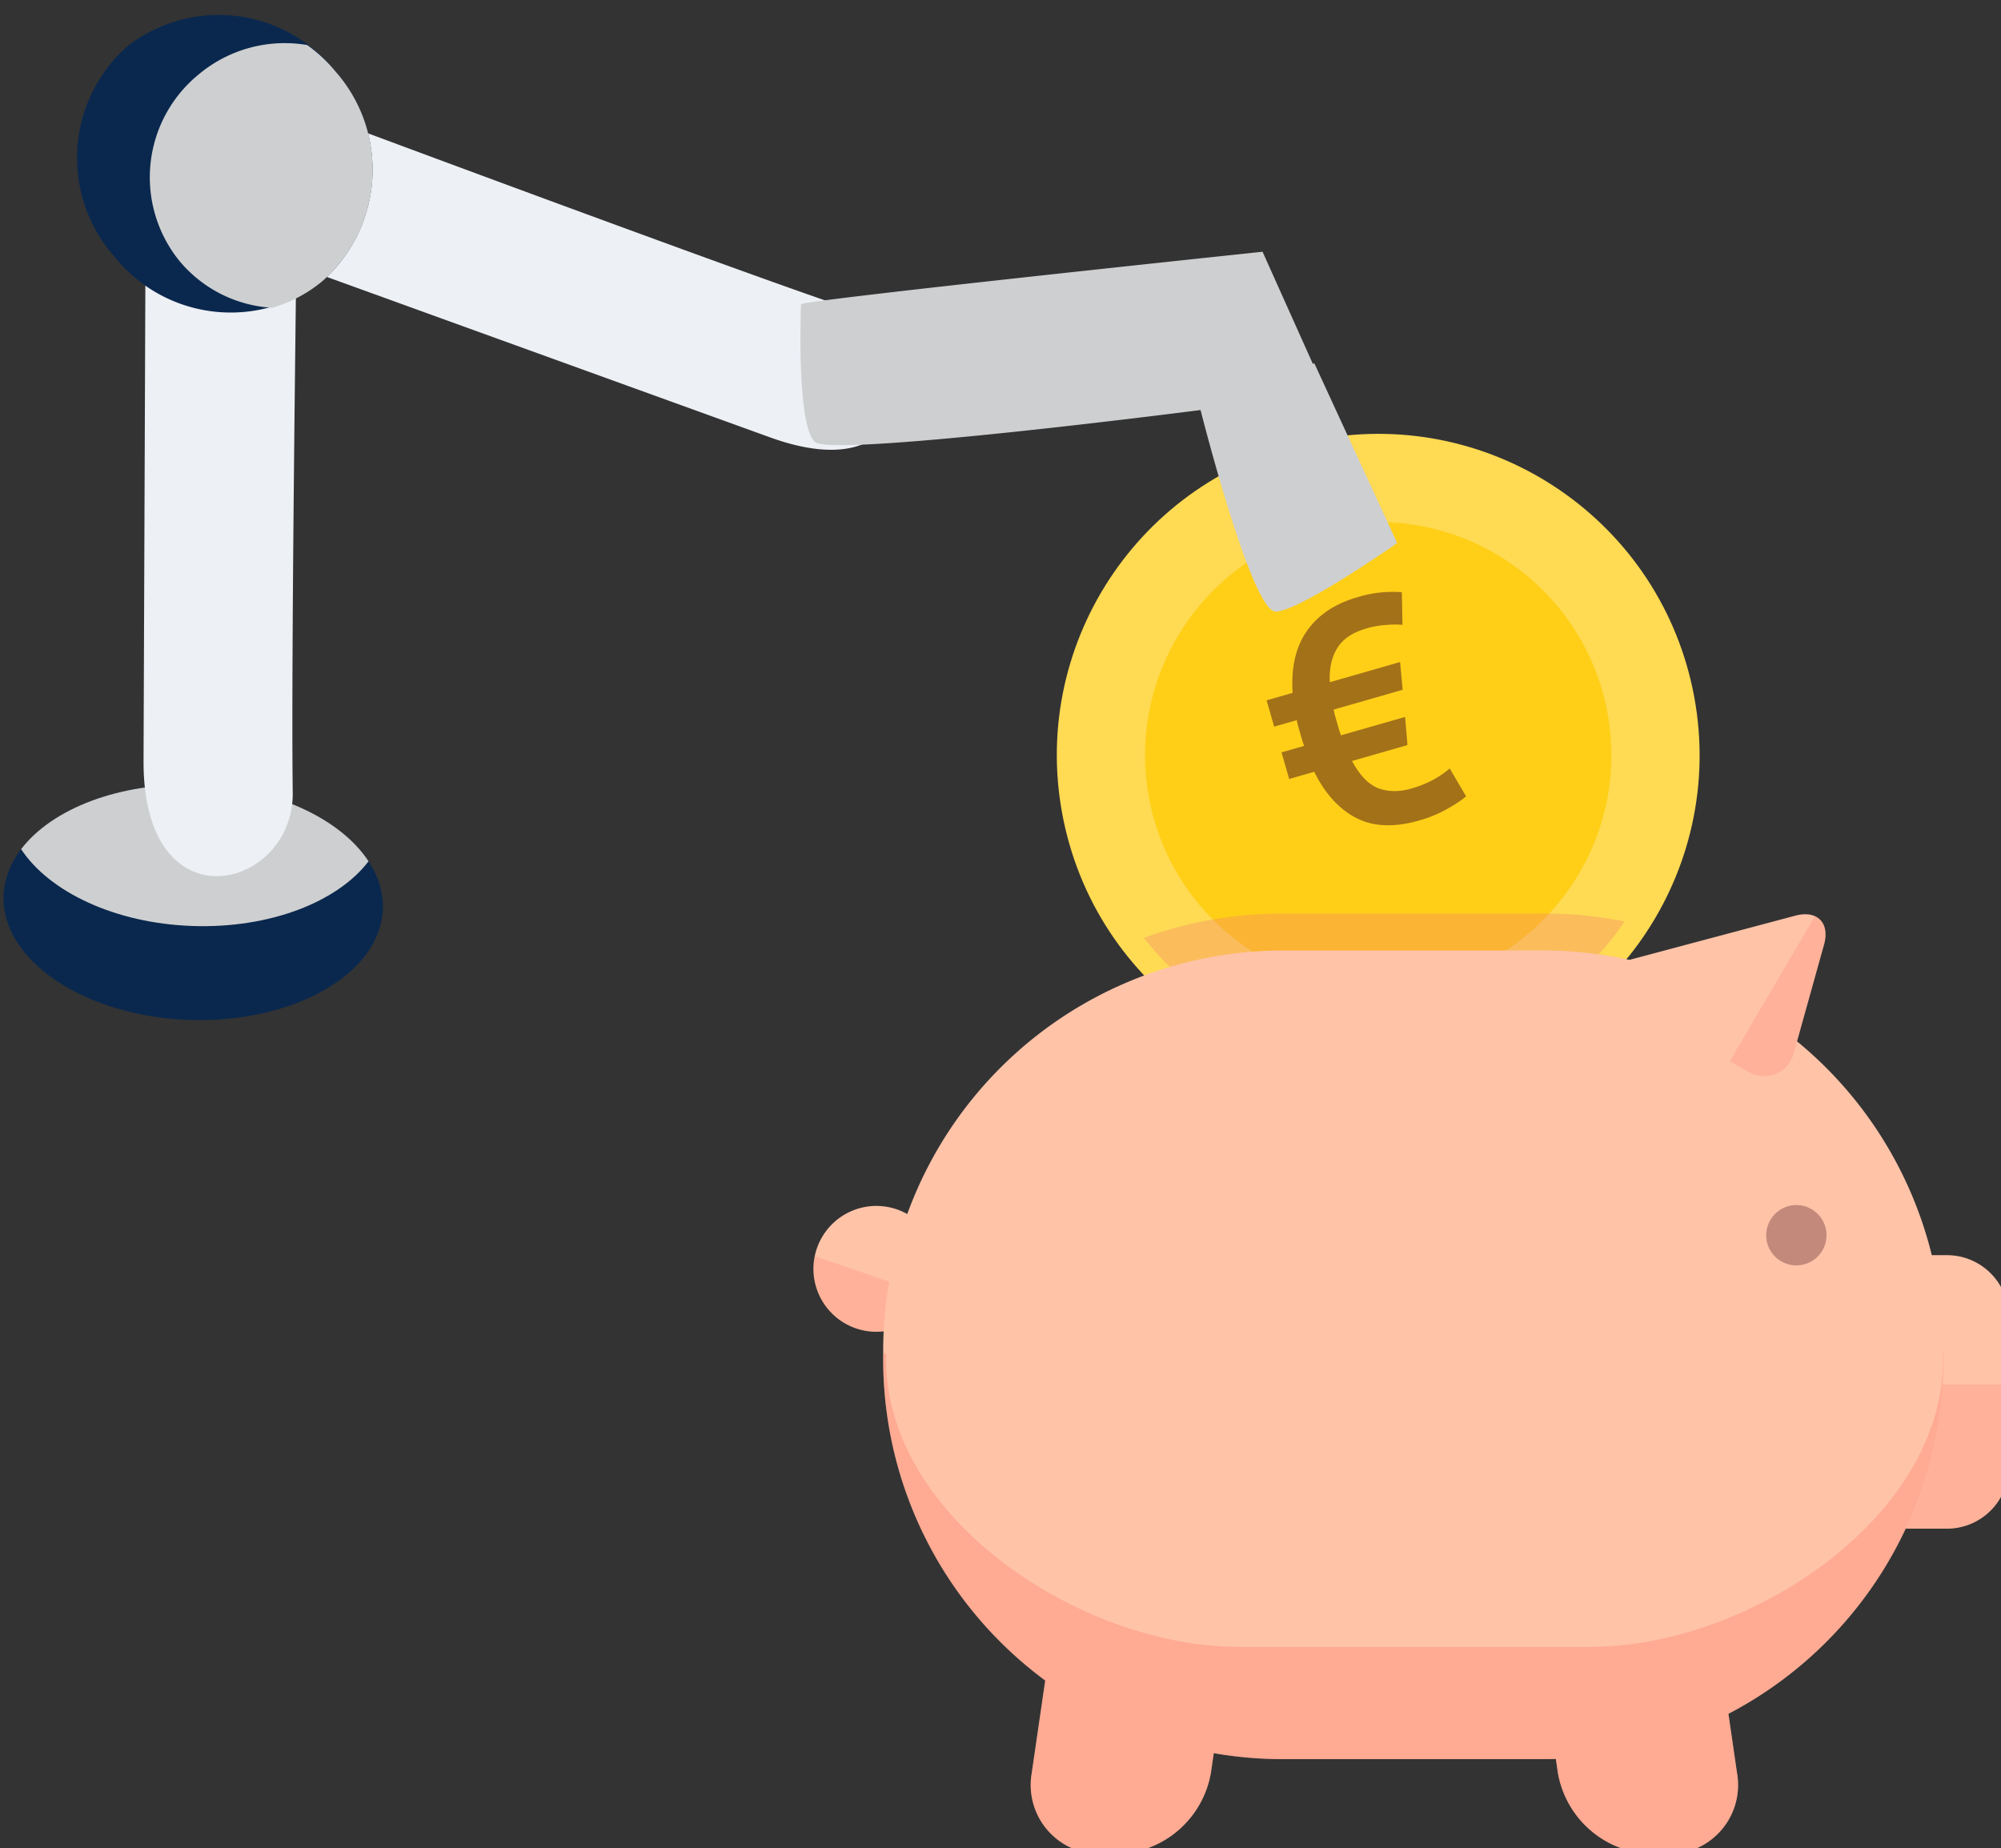
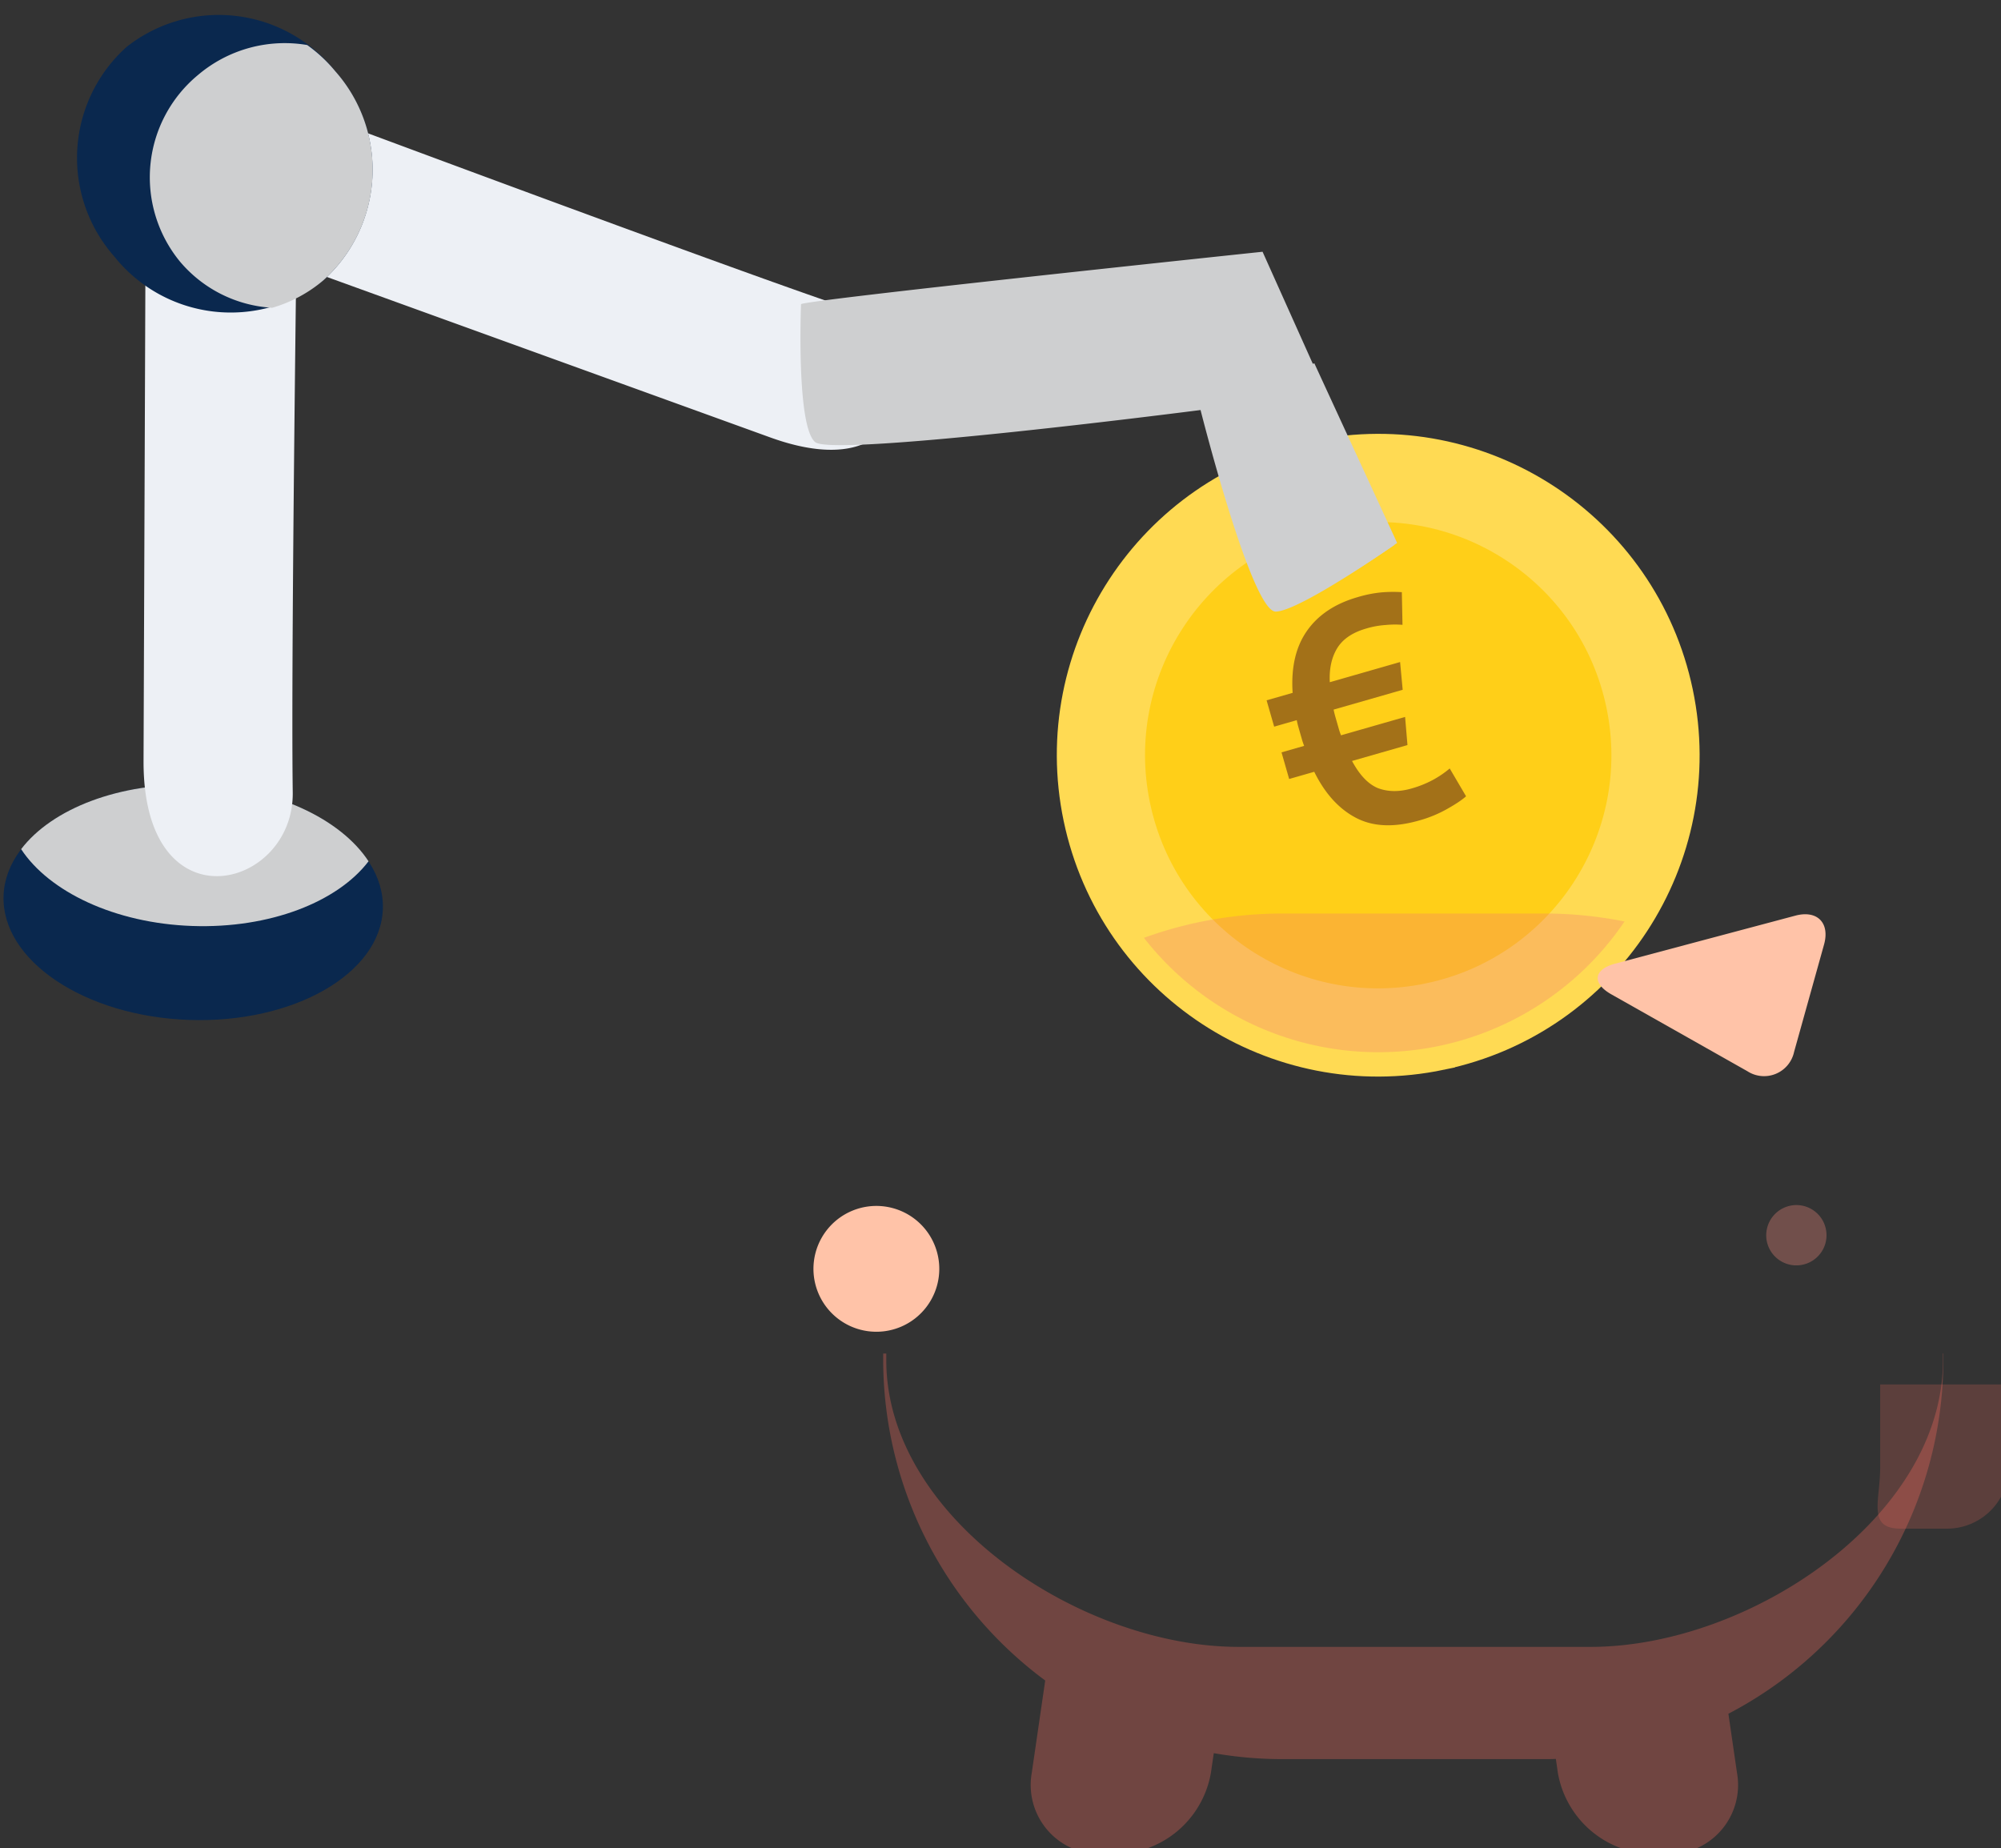
<svg xmlns="http://www.w3.org/2000/svg" width="118" height="109" viewBox="0 0 118 109" fill="none">
  <rect x="0" y="0" width="118" height="109" fill="#333333" stroke="none" />
  <g clip-path="url(#clip0)">
    <path d="M84.622 60.54c8.838-1.848 14.504-10.511 12.655-19.35-1.849-8.837-10.512-14.503-19.35-12.654-8.838 1.848-14.504 10.512-12.656 19.35 1.85 8.838 10.513 14.503 19.35 12.655z" fill="#FFCF18" stroke="#FFDA53" stroke-width="5.202" stroke-miterlimit="10" />
    <path d="M91.065 53.874H75.622c-2.784 0-5.546.485-8.163 1.434a17.528 17.528 0 0028.34-.964 24.058 24.058 0 00-4.734-.47z" fill="#F07774" opacity=".3" />
    <path d="M76.227 40.861c-.097-1.487.18-2.7.834-3.639.662-.954 1.663-1.623 3.002-2.007a7.324 7.324 0 011.383-.278 8.15 8.15 0 011.221-.014l.039 1.926a5.73 5.73 0 00-1.005.011 5.107 5.107 0 00-1.127.205c-.828.237-1.406.634-1.735 1.189-.32.54-.46 1.2-.42 1.979l4.145-1.19.153 1.637-4.073 1.168c.03.15.064.291.103.425l.11.384.099.347c.031.11.072.23.123.36l3.78-1.084.14 1.66-3.269.937c.453.845.97 1.382 1.55 1.611.588.214 1.241.218 1.96.012a6.223 6.223 0 001.241-.495 5.913 5.913 0 001.01-.685l.964 1.641c-.241.214-.6.456-1.077.724a7.26 7.26 0 01-1.696.704c-1.473.422-2.713.37-3.721-.159-1.008-.528-1.828-1.432-2.459-2.714l-1.48.424-.45-1.57 1.334-.383c-.05-.13-.092-.25-.123-.36l-.1-.347-.115-.402a4.604 4.604 0 01-.097-.407l-1.333.383-.446-1.553 1.535-.44z" fill="#A37118" />
    <path d="M53.1 78.257a3.71 3.71 0 10-2.84-6.855 3.71 3.71 0 002.84 6.855z" fill="#FFC3A8" />
-     <path opacity=".2" d="M55.005 76.464l-6.96-2.383a3.708 3.708 0 006.96 2.382v.001z" fill="#FF7063" />
-     <path d="M118.455 86.523a3.64 3.64 0 01-3.629 3.629h-2.742c-2 0-1.21-1.633-1.21-3.629v-8.871c0-2 .423-3.629 2.419-3.629h1.533a3.64 3.64 0 013.629 3.629v8.871z" fill="#FFC3A8" />
    <path opacity=".2" d="M110.875 81.646v4.877c0 2-.787 3.629 1.21 3.629h2.742a3.64 3.64 0 003.629-3.629v-4.877h-7.581z" fill="#FF7063" />
-     <path d="M91.064 56.054H75.621a23.608 23.608 0 00-23.539 23.539v.614a23.543 23.543 0 009.555 18.9l-.793 5.445a4.074 4.074 0 004.141 4.788h.887a5.78 5.78 0 005.536-4.788l.169-1.16c1.335.234 2.688.351 4.043.351h15.443c.229 0 .458 0 .686-.011l.119.82a5.78 5.78 0 005.536 4.788h.887a4.07 4.07 0 004.059-2.992 4.067 4.067 0 00.082-1.796l-.505-3.481a23.599 23.599 0 0012.676-20.863v-.614a23.61 23.61 0 00-23.539-23.54z" fill="#FFC3A8" />
    <path d="M95.022 58.641c-1.159-.655-1.054-1.471.232-1.813l10.622-2.829c1.286-.342 2.046.426 1.688 1.708l-1.765 6.326a1.81 1.81 0 01-2.757 1.14l-8.02-4.532z" fill="#FFC3A8" />
    <path opacity=".3" d="M114.577 79.824v.4c0 9.3-11.477 16.9-20.774 16.9H73.039c-9.3 0-20.774-7.606-20.774-16.9v-.4h-.183v.383a23.543 23.543 0 009.555 18.9l-.793 5.445a4.074 4.074 0 004.141 4.788h.887a5.78 5.78 0 005.536-4.788l.169-1.16c1.335.234 2.688.351 4.043.351h15.443c.229 0 .458 0 .686-.011l.119.82a5.78 5.78 0 005.536 4.788h.887a4.07 4.07 0 004.059-2.992 4.067 4.067 0 00.082-1.796l-.507-3.484a23.598 23.598 0 0012.676-20.863v-.383l-.024.002z" fill="#FF7063" />
-     <path opacity=".2" d="M107.026 54.035l-5.022 8.553 1.037.587a1.81 1.81 0 002.757-1.14l1.765-6.326c.229-.824-.003-1.433-.537-1.674z" fill="#FF7063" />
    <path opacity=".6" d="M107.71 72.846a1.773 1.773 0 01-1.098 1.643 1.776 1.776 0 01-2.424-1.296 1.784 1.784 0 011.744-2.125 1.777 1.777 0 011.778 1.778z" fill="#9B625C" />
    <path fill-rule="evenodd" clip-rule="evenodd" d="M.209 52.828c.133-3.815 5.268-6.759 11.417-6.544 6.168.215 11.084 3.51 10.951 7.325-.133 3.814-5.267 6.756-11.435 6.54C4.995 59.936.077 56.642.21 52.829H.209z" fill="#0A284E" />
    <path fill-rule="evenodd" clip-rule="evenodd" d="M21.734 50.794c-1.644-2.506-5.51-4.35-10.11-4.51-4.576-.16-8.561 1.41-10.378 3.794 1.646 2.505 5.511 4.371 10.087 4.531 4.6.16 8.586-1.431 10.4-3.815z" fill="#CECFD0" />
    <path fill-rule="evenodd" clip-rule="evenodd" d="M8.465 44.892l.15-39.456s1.965-3.787 5.316-3.023a4.579 4.579 0 013.668 3.75s-.46 31.539-.336 40.55c.097 5.75-8.818 8.073-8.798-1.82z" fill="#EDF0F5" />
    <path fill-rule="evenodd" clip-rule="evenodd" d="M45.408 25.792L7.929 12.227s-3.131-3.205-1.647-6.18a3.981 3.981 0 014.408-2.291s29.87 11.187 38.45 14.128c5.493 1.868 5.65 11.314-3.732 7.908z" fill="#EDF0F5" />
    <path fill-rule="evenodd" clip-rule="evenodd" d="M19.766 4.195a8.772 8.772 0 00-12.29-1.436 8.789 8.789 0 00-.737 12.367 8.79 8.79 0 0012.307 1.422 8.772 8.772 0 00.72-12.353z" fill="#0A284E" />
    <path fill-rule="evenodd" clip-rule="evenodd" d="M18.115 2.655c.616.44 1.172.958 1.653 1.542a8.758 8.758 0 01-.72 12.353 8.207 8.207 0 01-2.998 1.602 7.7 7.7 0 01-5.442-2.731 7.831 7.831 0 011.076-11.005 7.9 7.9 0 016.43-1.761zm29.122 15.292s-.291 7.222.84 8.13c1.117.89 22.72-1.896 22.72-1.896s3.009 11.93 4.439 11.888c1.43-.041 6.976-3.924 6.976-3.924l-7.758-17.298s-27.604 2.906-27.217 3.1z" fill="#CECFD0" />
    <path fill-rule="evenodd" clip-rule="evenodd" d="M71.214 23.888c.03.115 3.228 11.777 4.602 11.775 1.374-.002 6.574-3.643 6.574-3.643l-4.882-10.593a59.354 59.354 0 00-6.294 2.46v.001z" fill="#CECFD0" />
  </g>
  <defs>
    <clipPath id="clip0">
      <path fill="#fff" d="M0 0h118v109H0z" />
    </clipPath>
  </defs>
</svg>